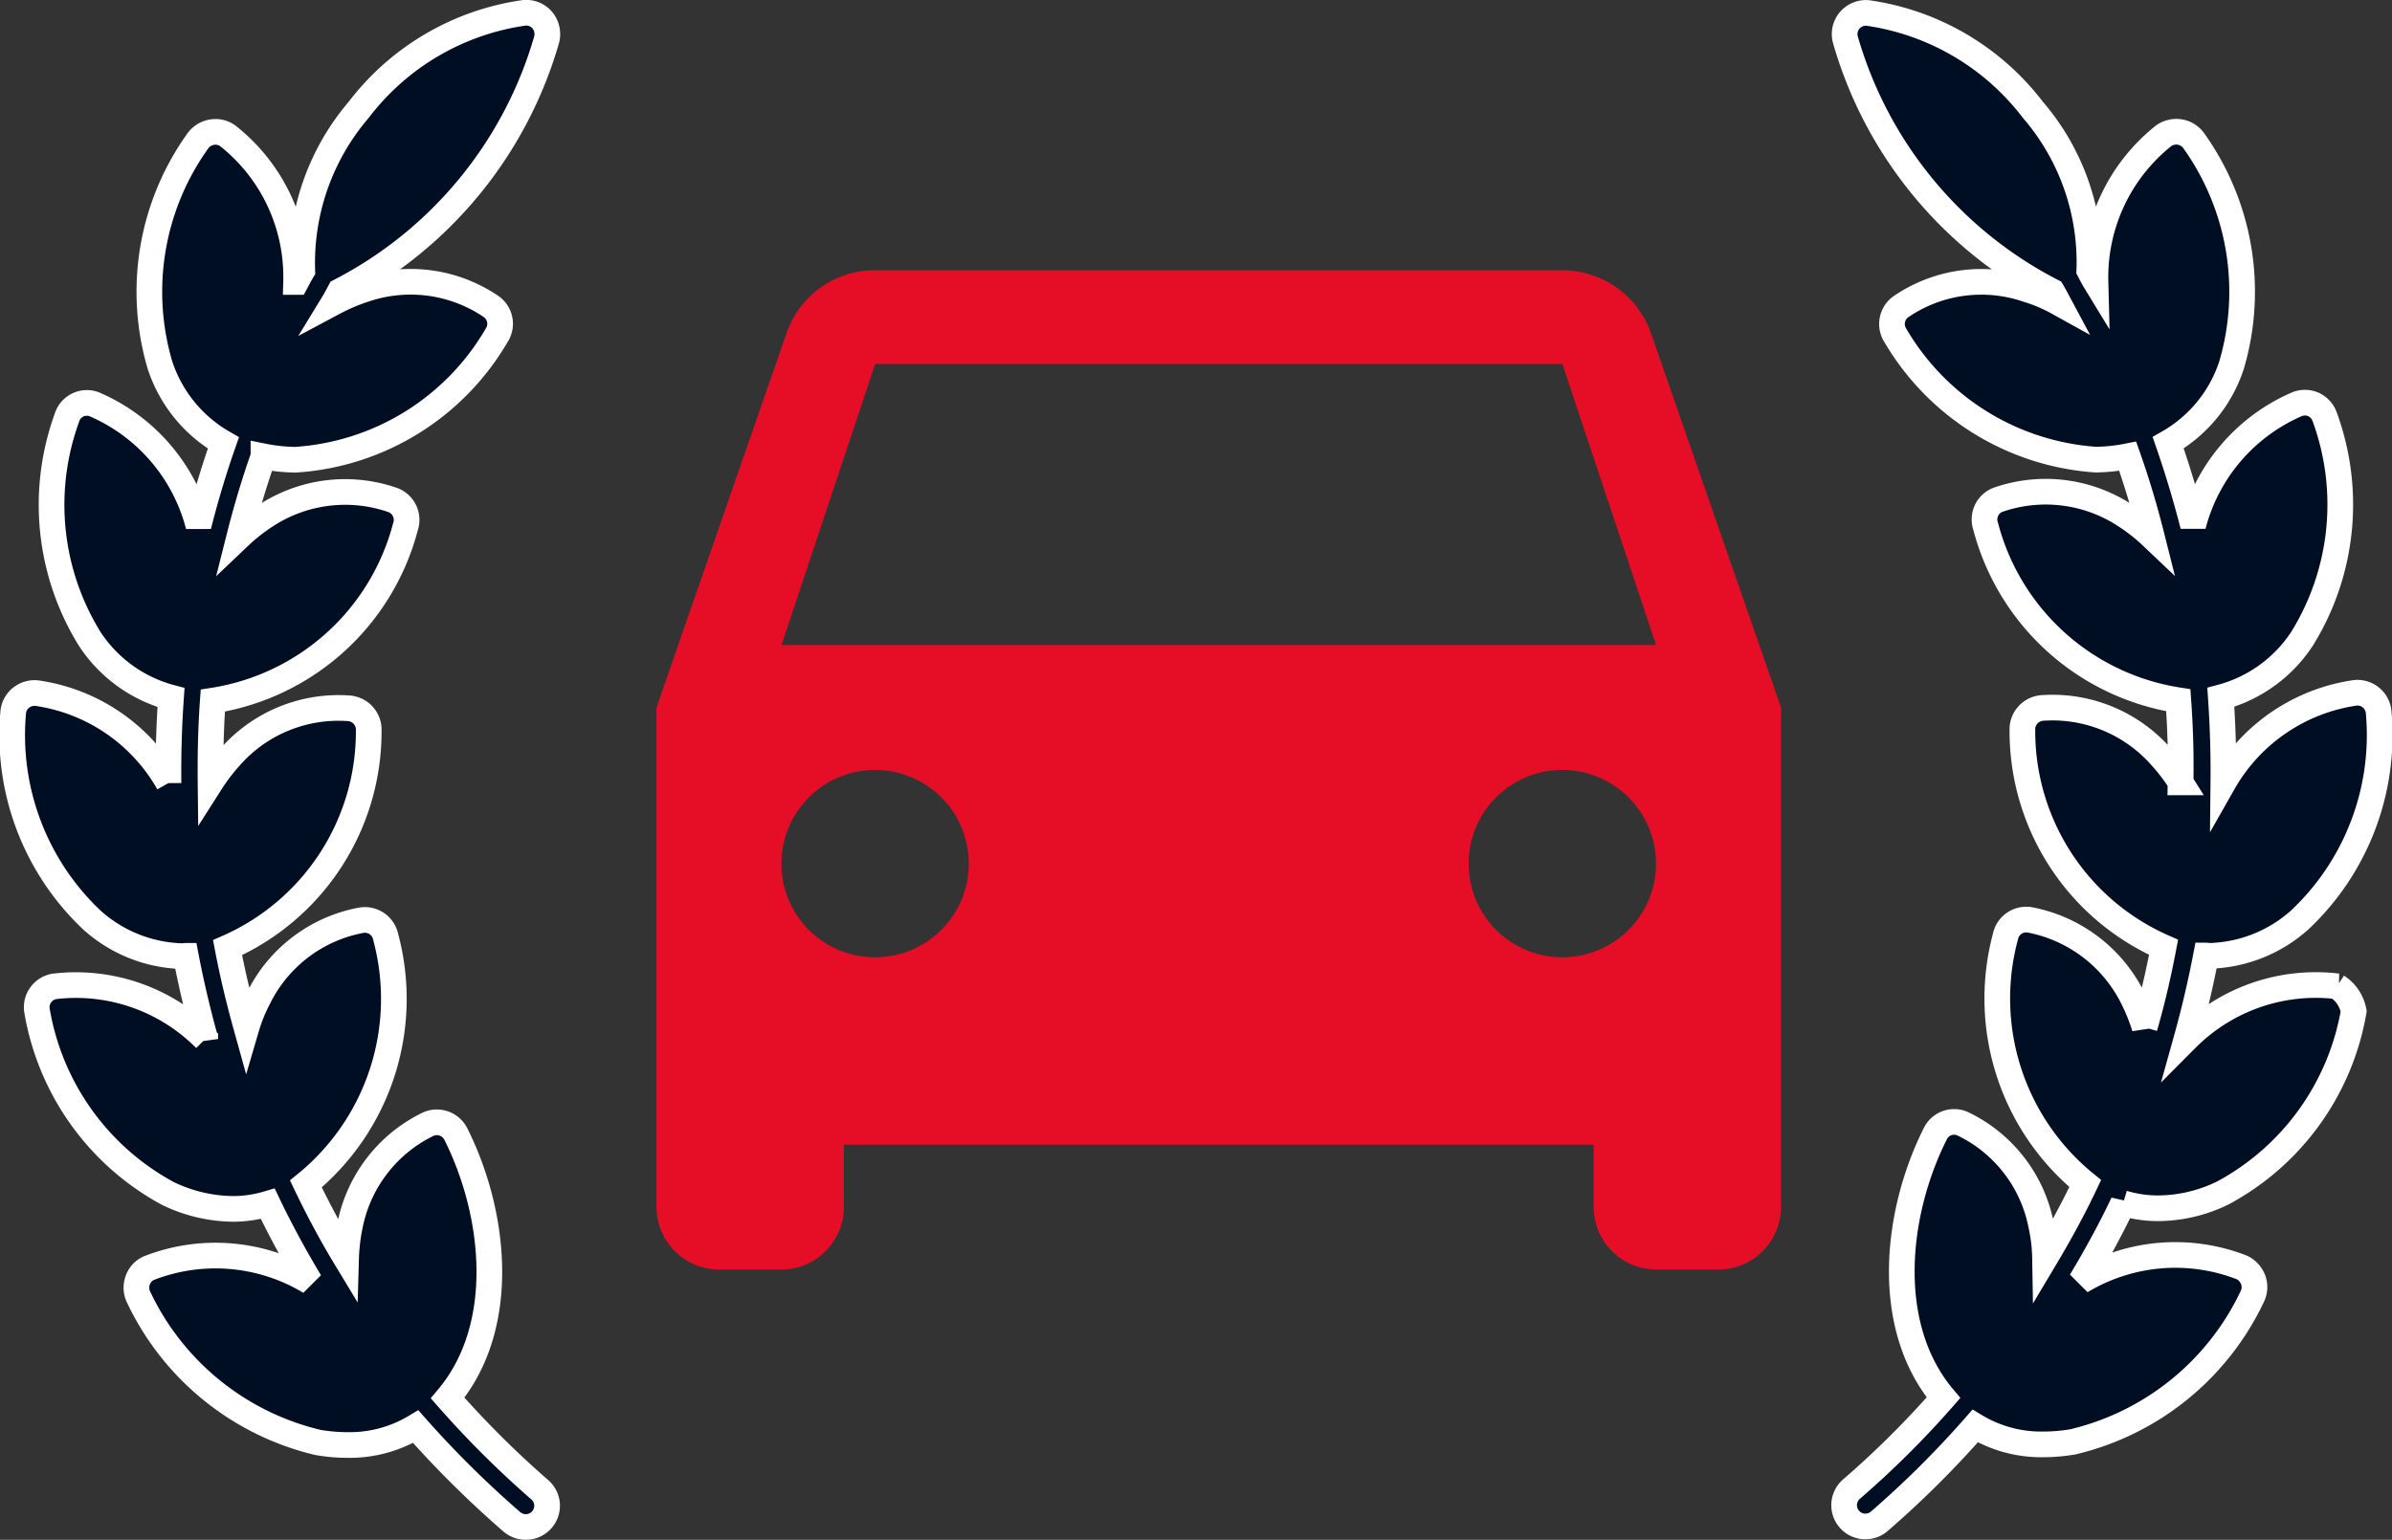
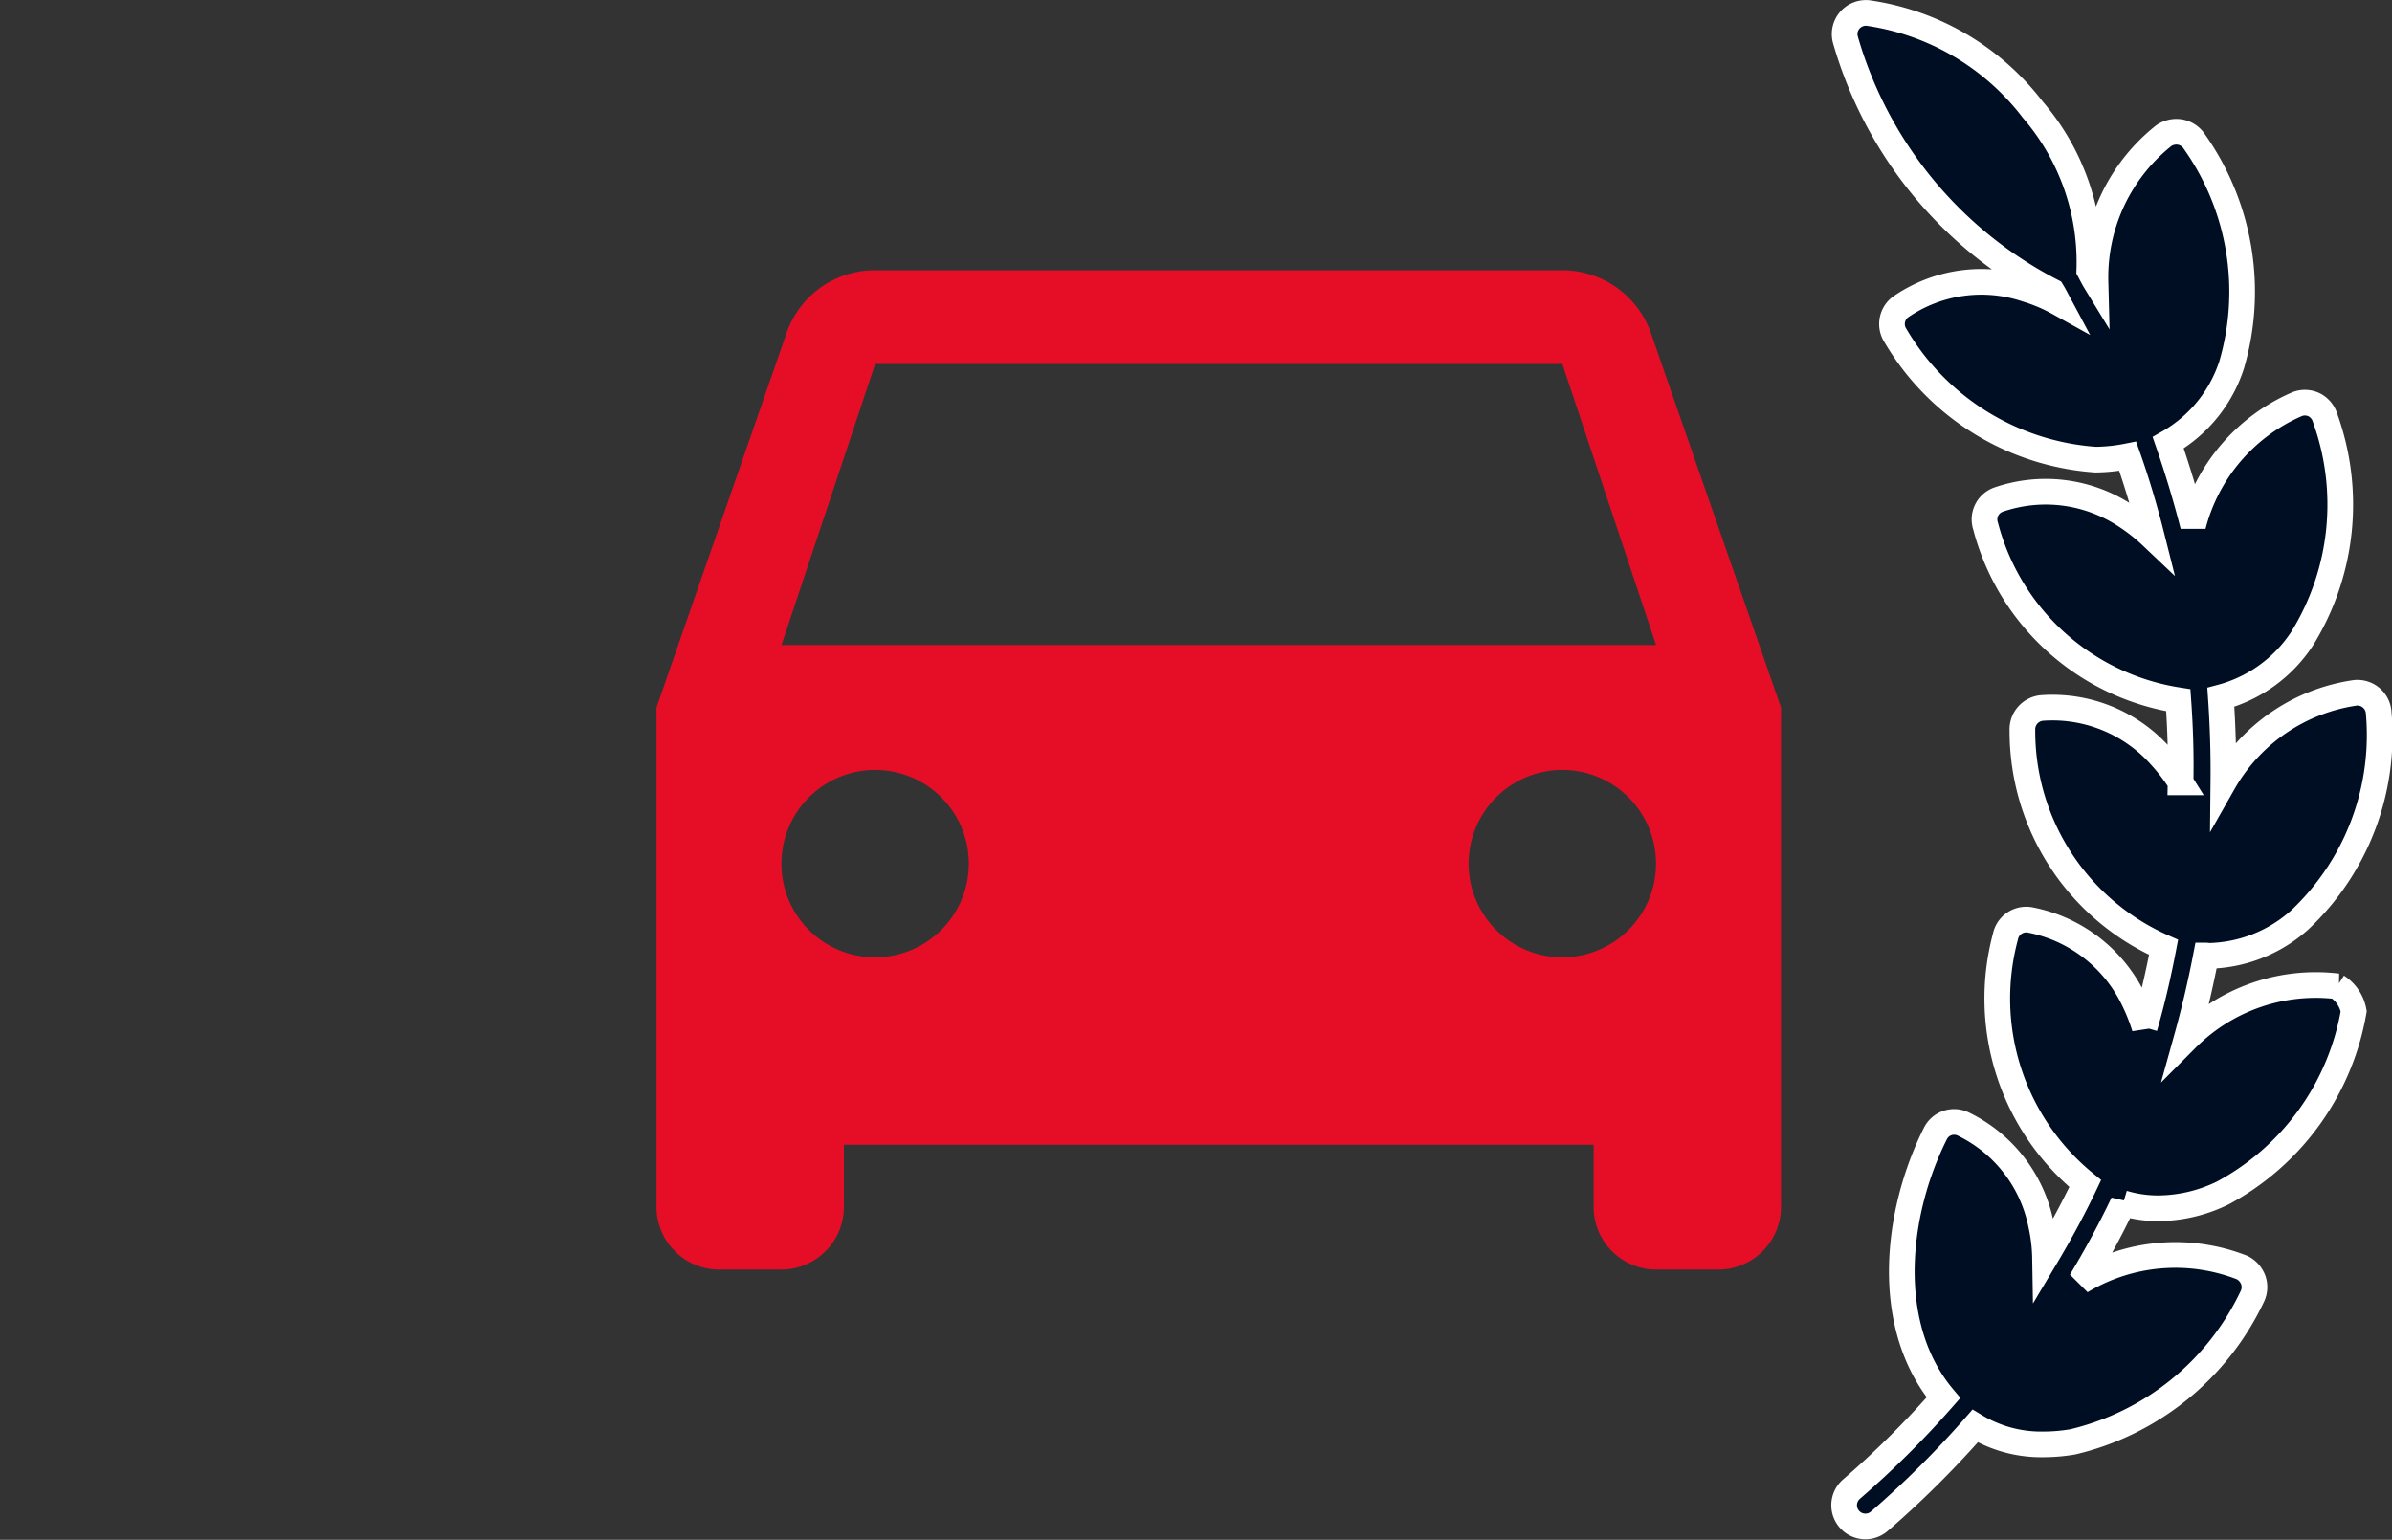
<svg xmlns="http://www.w3.org/2000/svg" width="46.59" height="30" viewBox="0 0 46.59 30">
  <rect x="0" y="0" width="46.59" height="30" fill="#333333" stroke="none" />
  <g id="ic_mejorcoche" transform="translate(-431.748 -663.231)">
-     <path id="Trazado_147" data-name="Trazado 147" d="M89.048,79.9c1.174-1.394.937-3.593.16-5.142a.413.413,0,0,0-.54-.193,2.793,2.793,0,0,0-1.521,1.968,3.68,3.68,0,0,0-.077.65c-.287-.474-.546-.959-.783-1.455a4.65,4.65,0,0,0,1.554-4.812.413.413,0,0,0-.474-.325,2.8,2.8,0,0,0-2,1.51,3.176,3.176,0,0,0-.237.584c-.143-.513-.27-1.036-.369-1.56a4.6,4.6,0,0,0,2.75-4.227.418.418,0,0,0-.375-.435,2.808,2.808,0,0,0-2.32.942,3.829,3.829,0,0,0-.386.507c-.006-.535.006-1.069.044-1.6a4.61,4.61,0,0,0,3.753-3.39.412.412,0,0,0-.248-.518,2.821,2.821,0,0,0-2.48.309,3.52,3.52,0,0,0-.507.4c.132-.524.287-1.042.468-1.56a3.365,3.365,0,0,0,.623.066A4.9,4.9,0,0,0,90,59.2a.411.411,0,0,0-.1-.562,2.79,2.79,0,0,0-2.458-.342,3.706,3.706,0,0,0-.612.259c.044-.072.083-.149.121-.22a8.009,8.009,0,0,0,4.023-4.894.427.427,0,0,0-.077-.38.409.409,0,0,0-.358-.149A4.917,4.917,0,0,0,87.317,54.8a4.588,4.588,0,0,0-1.1,3.136c-.044.072-.083.149-.121.22a3.5,3.5,0,0,0-1.334-2.85.408.408,0,0,0-.32-.066.422.422,0,0,0-.27.182,5.045,5.045,0,0,0-.727,4.354,2.723,2.723,0,0,0,1.235,1.516c-.188.535-.347,1.069-.485,1.615a3.539,3.539,0,0,0-2.034-2.37.406.406,0,0,0-.529.265,4.963,4.963,0,0,0,.446,4.31,2.73,2.73,0,0,0,1.582,1.141c-.039.557-.055,1.108-.049,1.665a3.523,3.523,0,0,0-2.574-1.753.427.427,0,0,0-.309.1.414.414,0,0,0-.143.292,4.955,4.955,0,0,0,1.538,4.034,2.738,2.738,0,0,0,1.764.7c.022,0,.039-.006.061-.006q.157.818.38,1.62a3.55,3.55,0,0,0-2.943-1.025.415.415,0,0,0-.27.176.41.41,0,0,0-.061.32A4.992,4.992,0,0,0,83.6,75.915a2.983,2.983,0,0,0,1.262.3,2.385,2.385,0,0,0,.683-.1c.248.518.524,1.025.821,1.521a3.563,3.563,0,0,0-3.142-.265.406.406,0,0,0-.215.243.419.419,0,0,0,.022.325,5.189,5.189,0,0,0,3.494,2.827,3.41,3.41,0,0,0,.573.049,2.483,2.483,0,0,0,1.328-.358A19.838,19.838,0,0,0,90.3,82.313a.416.416,0,0,0,.584-.044.412.412,0,0,0-.044-.584A18.949,18.949,0,0,1,89.048,79.9Z" transform="translate(351.419 610.569)" fill="#000e23" stroke="#fff" stroke-width="0.5" />
    <path id="Trazado_149" data-name="Trazado 149" d="M468.712,71.891a3.552,3.552,0,0,0-2.943,1.02q.223-.8.38-1.62c.022,0,.039.006.061.006a2.738,2.738,0,0,0,1.764-.7,4.945,4.945,0,0,0,1.538-4.034.415.415,0,0,0-.452-.391,3.533,3.533,0,0,0-2.574,1.753c.006-.557-.011-1.108-.049-1.665a2.731,2.731,0,0,0,1.582-1.141,4.965,4.965,0,0,0,.446-4.31.423.423,0,0,0-.209-.248.417.417,0,0,0-.325-.016,3.539,3.539,0,0,0-2.034,2.37c-.138-.54-.3-1.08-.485-1.615a2.706,2.706,0,0,0,1.235-1.516,5.066,5.066,0,0,0-.727-4.354.423.423,0,0,0-.27-.182.437.437,0,0,0-.32.066,3.521,3.521,0,0,0-1.334,2.85c-.044-.072-.083-.149-.121-.221a4.547,4.547,0,0,0-1.1-3.131,4.919,4.919,0,0,0-3.213-1.885.417.417,0,0,0-.358.149.411.411,0,0,0-.077.38,7.993,7.993,0,0,0,4.023,4.894c.044.072.083.149.121.22a3.133,3.133,0,0,0-.612-.259,2.773,2.773,0,0,0-2.458.342.413.413,0,0,0-.1.562A4.917,4.917,0,0,0,464,61.629a3.416,3.416,0,0,0,.623-.066c.182.513.336,1.036.468,1.56a3.554,3.554,0,0,0-.507-.4,2.823,2.823,0,0,0-2.48-.314.41.41,0,0,0-.248.518,4.612,4.612,0,0,0,3.753,3.39c.038.535.055,1.069.044,1.6a3.52,3.52,0,0,0-.386-.507,2.817,2.817,0,0,0-2.32-.942.418.418,0,0,0-.375.435,4.6,4.6,0,0,0,2.75,4.227c-.1.524-.22,1.047-.369,1.56a3.807,3.807,0,0,0-.237-.584,2.834,2.834,0,0,0-2-1.51.413.413,0,0,0-.474.325,4.651,4.651,0,0,0,1.554,4.812c-.237.5-.5.981-.783,1.455a3.241,3.241,0,0,0-.077-.65,2.779,2.779,0,0,0-1.521-1.967.407.407,0,0,0-.54.193c-.777,1.549-1.014,3.748.16,5.142a18.226,18.226,0,0,1-1.791,1.78.414.414,0,0,0,.54.628,19.165,19.165,0,0,0,1.868-1.857,2.483,2.483,0,0,0,1.328.358,3.461,3.461,0,0,0,.573-.049,5.189,5.189,0,0,0,3.494-2.827.416.416,0,0,0,.022-.325.443.443,0,0,0-.215-.243,3.562,3.562,0,0,0-3.141.265c.3-.5.573-1,.821-1.521a2.357,2.357,0,0,0,.683.1,2.9,2.9,0,0,0,1.262-.3,4.978,4.978,0,0,0,2.546-3.538.733.733,0,0,0-.325-.485Z" transform="translate(8.567 610.557)" fill="#000e23" stroke="#fff" stroke-width="0.5" />
    <path id="Trazado_406" data-name="Trazado 406" d="M24.784,17.932l-1.825-5.476H9.574L7.749,17.932ZM9.574,24.016a1.825,1.825,0,1,0-1.826-1.825,1.822,1.822,0,0,0,1.826,1.825m13.385,0a1.825,1.825,0,1,0-1.826-1.825,1.823,1.823,0,0,0,1.826,1.825M7.846,11.86a1.816,1.816,0,0,1,1.728-1.229H22.959a1.828,1.828,0,0,1,1.727,1.229l2.531,7.289v9.734A1.221,1.221,0,0,1,26,30.1H24.784a1.221,1.221,0,0,1-1.216-1.217V27.667H8.965v1.216A1.221,1.221,0,0,1,7.749,30.1H6.532a1.221,1.221,0,0,1-1.217-1.217V19.149Z" transform="translate(439.22 657.866)" fill="#e60e27" fill-rule="evenodd" />
  </g>
</svg>